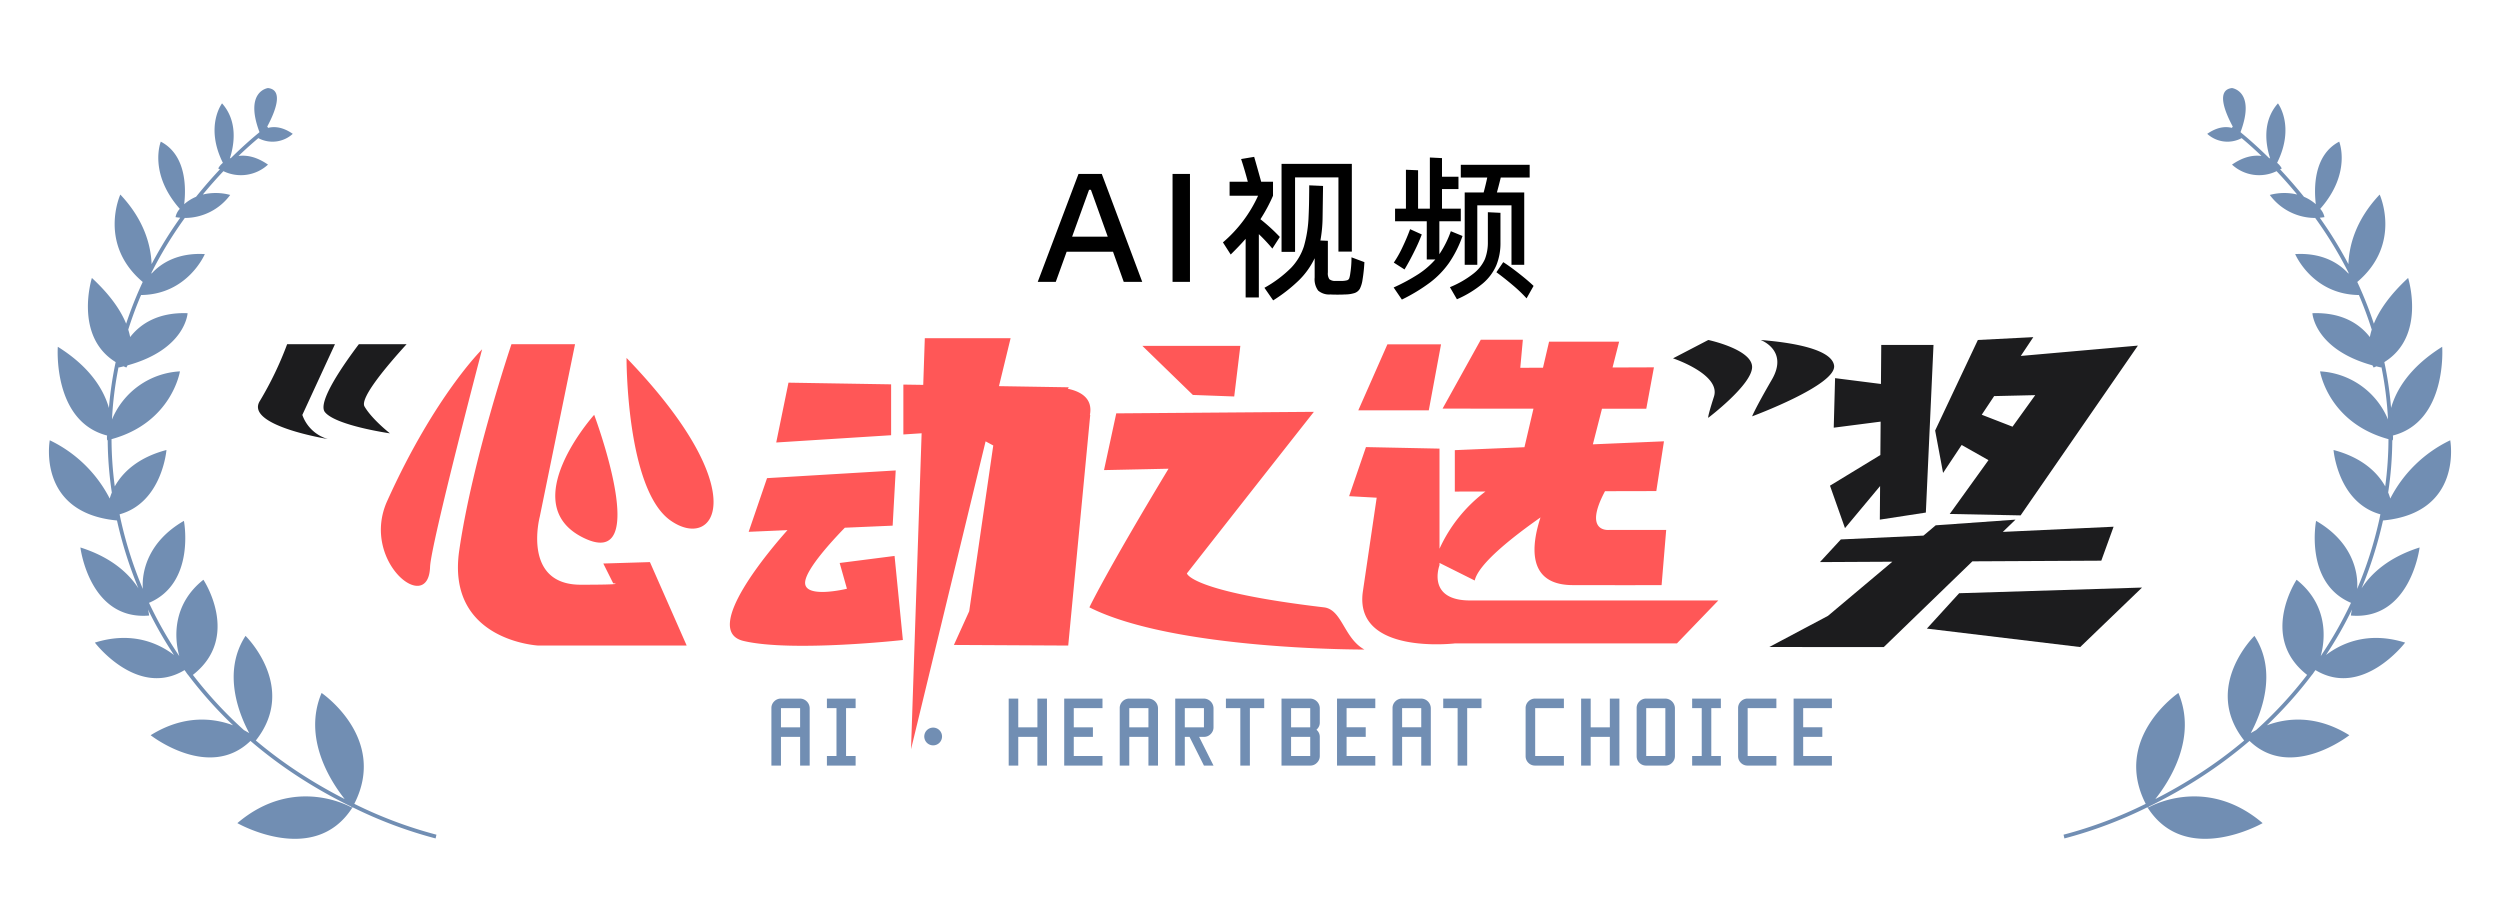
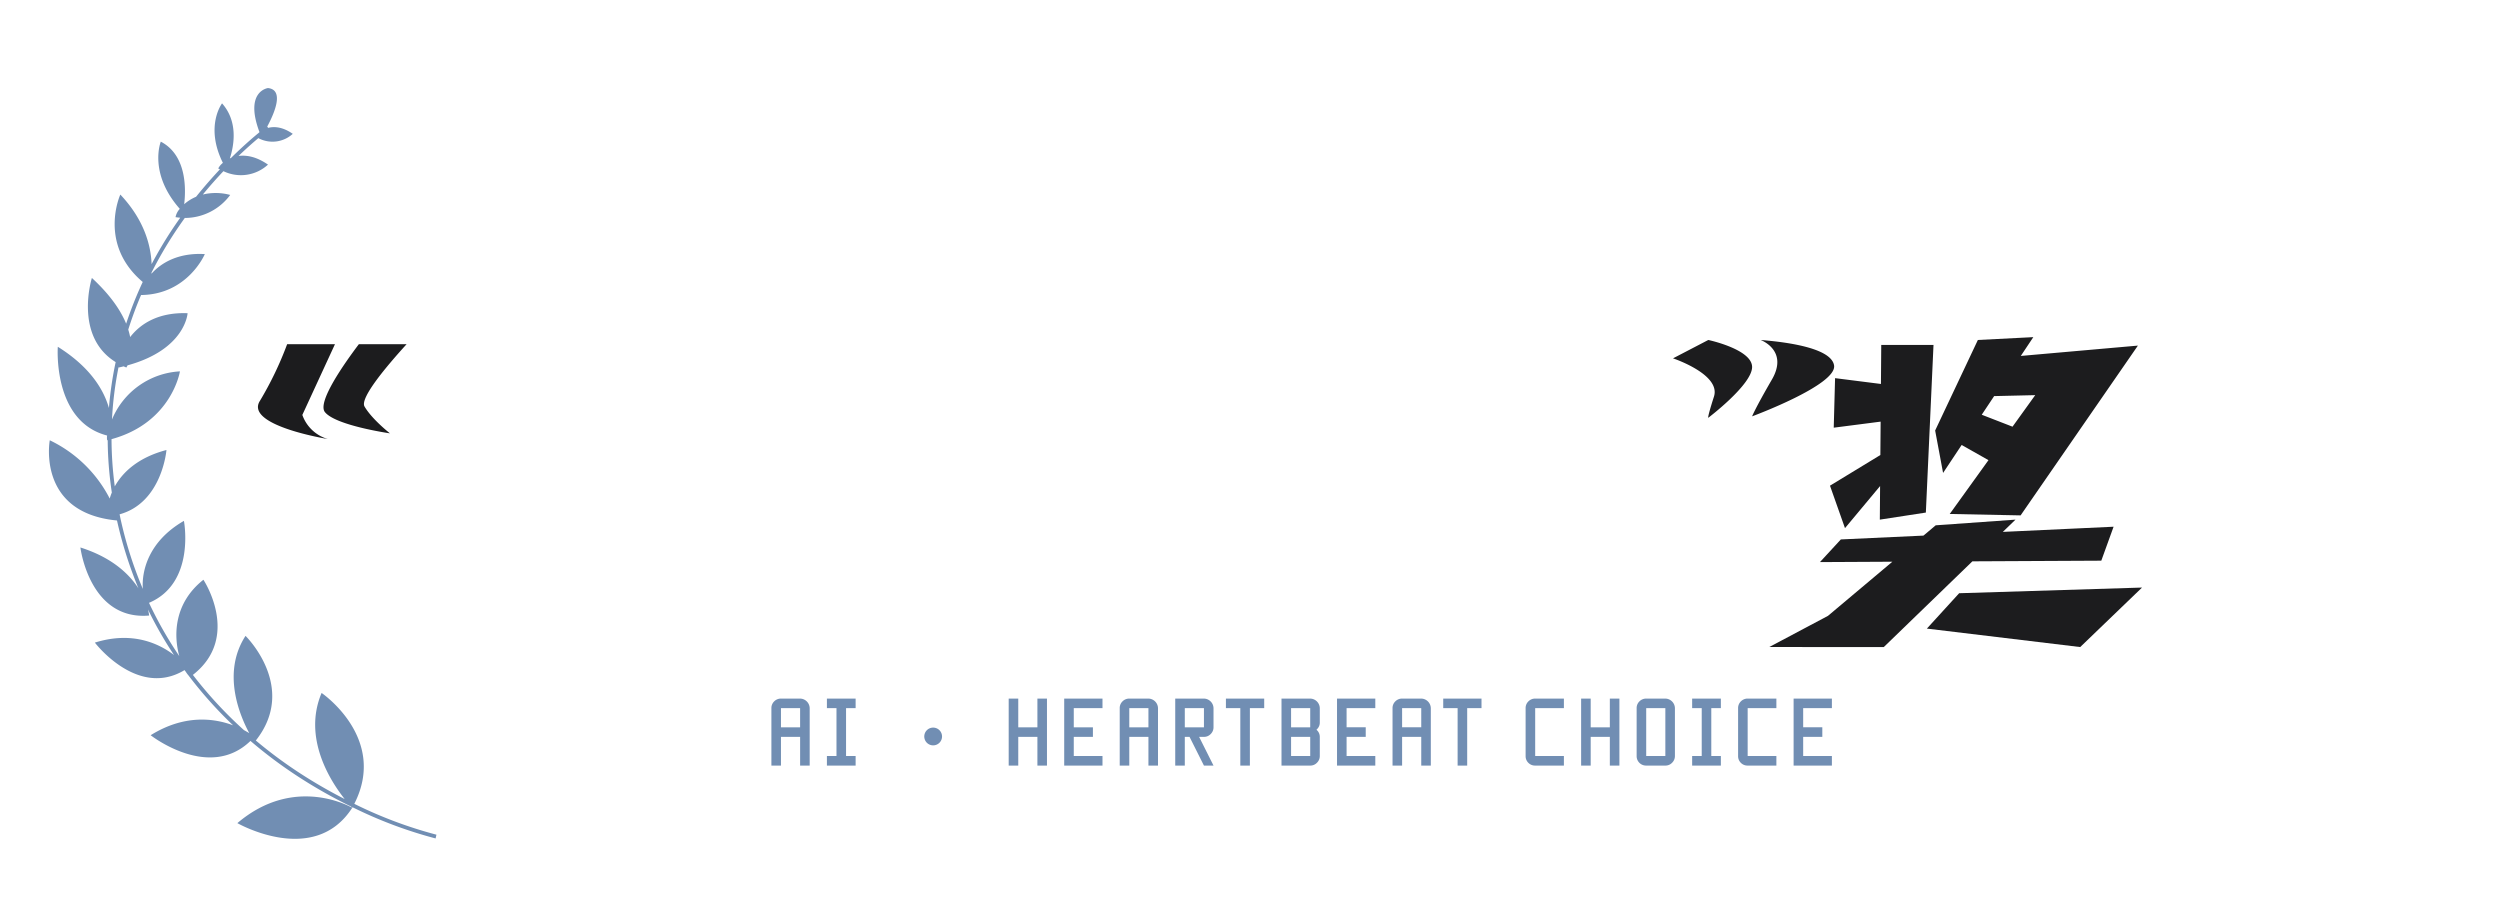
<svg xmlns="http://www.w3.org/2000/svg" id="_5" data-name="5" width="653" height="240" viewBox="0 0 653 240">
  <defs>
    <style>
      .cls-1 {
        fill: #fff;
      }

      .cls-2 {
        fill: #1c1c1e;
      }

      .cls-2, .cls-3, .cls-4, .cls-5 {
        fill-rule: evenodd;
      }

      .cls-3 {
        fill: #ff5757;
      }

      .cls-5 {
        fill: #718eb3;
      }
    </style>
  </defs>
  <rect id="矩形_1" data-name="矩形 1" class="cls-1" width="653" height="240" />
  <path id="形状_45_拷贝" data-name="形状 45 拷贝" class="cls-2" d="M1607.78,3260.62l-18.51-.37,10.12-14.06-7.01-3.96-4.85,7.3-2.07-11.08,11.16-23.65,14.48-.74-3.27,4.91,30.59-2.7Zm-6.91-31.16-3.24,4.87,8.04,3.12,5.93-8.24Zm-29.86,32.27,0.07-8.78-9.17,11-3.92-11.09,13.16-8.01,0.07-8.72-12.25,1.58,0.35-12.94,11.98,1.52,0.08-10.2h13.65l-2,43.79Zm-28.19-36.59c4.44-7.65-2.95-10.34-2.95-10.34,3.97,0.34,18.39,1.56,19.19,6.65s-21.41,13.3-21.41,13.3S1538.39,3232.79,1542.82,3225.14Zm-15.13,4.44c1.86-5.81-10.7-9.98-10.7-9.98l9.22-4.8s11.37,2.42,11.44,7.02-11.44,13.3-11.44,13.3S1525.83,3235.39,1527.69,3229.58Zm-352.48,2.59c1.94,3.35,6.64,7.02,6.64,7.02s-14.15-2.02-16.98-5.55c-2.05-2.56,4.89-12.47,8.86-17.73h12.47C1181.09,3221.52,1173.94,3229.97,1175.21,3232.17Zm-9.6,8.5s-21.85-3.52-17.71-9.98a89.311,89.311,0,0,0,7.1-14.78h12.49l-8.52,18.47A10.027,10.027,0,0,0,1165.61,3240.67Zm408.68,32.05-18.92.1,5.46-5.92,21.58-1,3.2-2.69,20.84-1.48-3.31,3.2,28.93-1.35-3.21,8.87-33.67.17-23.14,22.39h-18.82l-11.07-.02,15.31-8.13Zm65.21,6.75-16.15,15.54-40.05-4.82,8.43-9.24Z" transform="translate(-1080 -3126)" />
-   <path id="形状_65" data-name="形状 65" class="cls-3" d="M1500.41,3264.41h14.8l-1.2,14.42s-5.04.04-23.2,0c-12.22-.02-10.72-10.69-8.43-17.68-8.02,5.63-16.24,12.29-17.18,16.48l-9.2-4.6v0.6s-3.5,9.21,8,9.21h64.82l-10.81,11.22H1460s-26.48,3.14-24.01-13.62,3.6-24.44,3.6-24.44l-7.2-.4,4.4-12.82,19.21,0.4v26.15a38.768,38.768,0,0,1,12.01-14.95l-8.01.02v-10.82l18.19-.77,2.35-10.06-23.74-.02,9.98-17.99h10.99l-0.67,7.33,5.93-.02,1.59-6.81h18.3l-1.72,6.75,10.81-.04-2,10.81h-11.57l-2.38,9.3,18.57-.79-2,13-13.4.03C1493.35,3265.36,1500.41,3264.41,1500.41,3264.41Zm-65.62-31.24,7.6-17.23h14.01l-3.2,17.23h-18.41Zm-70.24,51.47s4.15-8.82,20.67-36.21l-16.85.36,3.2-14.82,51.62-.4s-14.26,18.08-33.17,42.2c0,0,.85,4.74,35.8,8.87,4.76,0.57,5.2,8.08,10.57,11.02C1436.39,3295.66,1386.76,3295.86,1364.55,3284.64Zm27.03-55.48-13.2-12.82h25.6l-1.6,13.22Zm-26.81,5.21-5.75,60.25-29.86-.16,4-8.81,6.28-43.29-2-1.08-19.48,80.42,2.77-82.53-4.77.31v-13.03l5.19,0.08,0.41-12.19h22.41l-3.04,12.52,18.24,0.3-0.26.38c3.25,0.68,6.62,2.43,5.77,6.84Zm-51.11,36.84,2.17,21.96s-29.07,3.24-41.64.24c-11.21-2.67,7.35-24.29,11.5-28.94l-10.14.44,4.8-14.02,33.61-2.01-0.8,14.42-12.49.54c-3.45,3.55-9.87,10.56-10.35,14.02-0.65,4.75,10.9,1.92,10.9,1.92l-1.9-6.73Zm-27.71-45.26,26.81,0.44v13.29l-30.01,1.9Zm-30.83,35.99c-11.59-8.19-11.47-42.45-11.47-42.45C1277.36,3254.47,1266.72,3270.14,1255.12,3261.94Zm-22.68,4.55c-18.14-8.85,2.76-32.14,2.76-32.14S1250.57,3275.34,1232.44,3266.49Zm-0.76,12.24c12.57,0,8.49-.37,8.49-0.37l-2.59-5.17,12.18-.37,9.6,21.8h-38.75s-24.05-1.22-20.67-24.76,13.65-53.95,13.65-53.95h16.61l-9.22,45.08S1216.3,3278.73,1231.68,3278.73Zm-50.56-21.83c12.39-27.49,24.81-39.66,24.81-39.66s-13.39,50.87-13.6,56.88C1191.87,3286.87,1174.11,3272.47,1181.12,3256.9Z" transform="translate(-1080 -3126)" />
-   <path id="AI视频" class="cls-4" d="M1378.35,3199.62l-10.56-28.18h-6.09l-10.64,28.18h4.71l2.84-7.87h12.11l2.8,7.87h4.83Zm-13.89-24.04h0.49l4.39,12.23h-9.3Zm26.36,24.04v-28.18h-4.55v28.18h4.55Zm23.47-11.73a47.988,47.988,0,0,0-5.07-4.63,41.982,41.982,0,0,0,3.29-6.13v-3.66h-3.09q-1.02-3.69-1.83-6.5l-3.41.57q0.975,2.97,1.75,5.93h-4.76v3.66h7.44a35.142,35.142,0,0,1-9.18,12.18l2.03,3.17q2.31-2.28,3.9-4.1v15.31h3.45v-16.53a43.818,43.818,0,0,1,3.53,3.77Zm15.31,3.82h3.5V3168.8h-18.36v22.99h3.53v-19.46h11.33v19.38Zm3.41,1.5a26.257,26.257,0,0,1-.32,4.22,7.072,7.072,0,0,1-.26,1.24,0.878,0.878,0,0,1-.55.53,5.4,5.4,0,0,1-1.3.18h-1.71a2.39,2.39,0,0,1-1.64-.45,2.738,2.738,0,0,1-.39-1.78v-8.25l-1.95-.08a35.57,35.57,0,0,0,.57-6.01l0.12-8.24-3.61-.16c0,1.08-.02,2.41-0.04,4s-0.07,2.91-.12,4a32.5,32.5,0,0,1-1.22,7.91,14.655,14.655,0,0,1-3.35,5.63,31.346,31.346,0,0,1-6.97,5.22l2.28,3.29a40.569,40.569,0,0,0,6.8-5.32,20.416,20.416,0,0,0,4.04-5.69v5.04a4.976,4.976,0,0,0,.91,3.41,4.412,4.412,0,0,0,3.23,1.01c0.22,0.03.83,0.05,1.83,0.05s1.61-.02,1.83-0.05a8.306,8.306,0,0,0,2.66-.38,2.526,2.526,0,0,0,1.36-1.14,7.689,7.689,0,0,0,.69-2.37,39.679,39.679,0,0,0,.48-4.55Zm25.95-6.82a26,26,0,0,1-3,6.01v-8.61h5.6v-3.29h-4.91v-5.12h4.3v-3.21h-4.3v-4.87l-3.17-.16v13.36h-3.08v-10.03l-3.17-.13v10.16h-2.84v3.29h8.28v9.99h2.23a21.137,21.137,0,0,1-4.34,3.77,48.584,48.584,0,0,1-6.54,3.54l2.15,3.16a45.9,45.9,0,0,0,7.41-4.5,23.271,23.271,0,0,0,4.92-5.1,29.758,29.758,0,0,0,3.51-7.01Zm3.62-10.12v18.89h3.29v-15.52h8.93v15.52h3.33v-18.89h-7.14c0.24-.84.58-2.13,1.01-3.9h7.55v-3.33h-17.99v3.33h6.91c-0.22,1.06-.53,2.36-0.94,3.9h-4.95Zm6.05,5.16v7.8a12.026,12.026,0,0,1-.77,4.45,9.958,9.958,0,0,1-2.95,3.75,25.483,25.483,0,0,1-6.19,3.58l1.83,3.16a27.708,27.708,0,0,0,6.74-4.12,12.964,12.964,0,0,0,3.55-4.75,15.294,15.294,0,0,0,1.08-5.95v-7.76Zm-20.31,4.43q-0.84,2.31-1.97,4.67a28.382,28.382,0,0,1-2.29,4.06l2.8,1.79c0.9-1.49,1.76-3.09,2.6-4.8a43.72,43.72,0,0,0,1.91-4.34Zm22.54,11.25q2.115,1.545,4.29,3.39a36.784,36.784,0,0,1,3.59,3.43l1.83-3.25q-1.38-1.335-3.74-3.19t-4.18-3.02Z" transform="translate(-1080 -3126)" />
  <path id="AI_·_Heartbeat_Choice" data-name="AI · Heartbeat Choice" class="cls-5" d="M1558.49,3323.47v2.5h-10v-17.5h10v2.5h-7.5v5h5v2.5h-5v5h7.5Zm-23.78,1.78a2.413,2.413,0,0,1-.72-1.78v-12.5a2.4,2.4,0,0,1,.72-1.76,2.456,2.456,0,0,1,1.78-.74h7.5v2.5h-7.5v12.5h7.5v2.5h-7.5A2.429,2.429,0,0,1,1534.71,3325.25Zm-12.72-1.78h2.5v-12.5h-2.5v-2.5h7.5v2.5h-2.5v12.5h2.5v2.5h-7.5v-2.5Zm-7,2.5h-5a2.459,2.459,0,0,1-2.5-2.5v-12.5a2.4,2.4,0,0,1,.72-1.76,2.456,2.456,0,0,1,1.78-.74h5a2.563,2.563,0,0,1,2.5,2.5v12.5a2.43,2.43,0,0,1-.76,1.78A2.371,2.371,0,0,1,1514.99,3325.97Zm0-15h-5v12.5h5v-12.5Zm-14.5,7.5h-5v7.5h-2.5v-17.5h2.5v7.5h5v-7.5h2.5v17.5h-2.5v-7.5Zm-21.28,6.78a2.413,2.413,0,0,1-.72-1.78v-12.5a2.4,2.4,0,0,1,.72-1.76,2.456,2.456,0,0,1,1.78-.74h7.5v2.5h-7.5v12.5h7.5v2.5h-7.5A2.429,2.429,0,0,1,1479.21,3325.25Zm-15.98.72h-2.5v-15h-3.76v-2.5h10v2.5h-3.74v15Zm-12-7.5h-5v7.5h-2.5v-15a2.4,2.4,0,0,1,.72-1.76,2.456,2.456,0,0,1,1.78-.74h5a2.563,2.563,0,0,1,2.5,2.5v15h-2.5v-7.5Zm0-7.5h-5v5h5v-5Zm-22-2.5h10v2.5h-7.5v5h5v2.5h-5v5h7.5v2.5h-10v-17.5Zm-7,17.5h-7.5v-17.5h7.5a2.563,2.563,0,0,1,2.5,2.5v3.74a2.337,2.337,0,0,1-.76,1.78l-0.1.1,0.1,0.12a2.4,2.4,0,0,1,.76,1.76v5a2.43,2.43,0,0,1-.76,1.78A2.371,2.371,0,0,1,1422.23,3325.97Zm0-15h-5v5h5v-5Zm0,7.5h-5v5h5v-5Zm-15.76,7.5h-2.5v-15h-3.76v-2.5h10v2.5h-3.74v15Zm-12,0-3.76-7.5h-1.24v7.5h-2.5v-17.5h7.5a2.563,2.563,0,0,1,2.5,2.5v5a2.43,2.43,0,0,1-.76,1.78,2.371,2.371,0,0,1-1.74.72h-1.26l3.76,7.5h-2.5Zm0-10v-5h-5v5h5Zm-14.5,2.5h-5v7.5h-2.5v-15a2.4,2.4,0,0,1,.72-1.76,2.456,2.456,0,0,1,1.78-.74h5a2.563,2.563,0,0,1,2.5,2.5v15h-2.5v-7.5Zm0-7.5h-5v5h5v-5Zm-22-2.5h10v2.5h-7.5v5h5v2.5h-5v5h7.5v2.5h-10v-17.5Zm-7,10h-5v7.5h-2.5v-17.5h2.5v7.5h5v-7.5h2.5v17.5h-2.5v-7.5Zm-27.23,2.22a2.32,2.32,0,1,1,2.32-2.32A2.322,2.322,0,0,1,1323.74,3320.69Zm-27.75,2.78h2.5v-12.5h-2.5v-2.5h7.5v2.5h-2.5v12.5h2.5v2.5h-7.5v-2.5Zm-7-5h-5v7.5h-2.5v-15a2.4,2.4,0,0,1,.72-1.76,2.456,2.456,0,0,1,1.78-.74h5a2.563,2.563,0,0,1,2.5,2.5v15h-2.5v-7.5Zm0-7.5h-5v5h5v-5Z" transform="translate(-1080 -3126)" />
  <path id="形状_2" data-name="形状 2" class="cls-5" d="M1172.54,3335.96a112.715,112.715,0,0,0,21.46,8.06l-0.22.98a114.042,114.042,0,0,1-21.7-8.15c-0.03.05-.05,0.1-0.08,0.15,0,0-.12-0.12-0.33-0.35a128.743,128.743,0,0,1-13.65-7.71,118.73,118.73,0,0,1-12.6-9.41c-10.84,10.5-26.07-1.49-26.07-1.49,8.84-5.51,16.6-4.43,21.53-2.59a108.843,108.843,0,0,1-11.69-13.08,5.878,5.878,0,0,1-.6-0.81c-0.13-.18-0.26-0.35-0.39-0.53-12.32,7.44-23.42-7.18-23.42-7.18,9.83-3.08,16.8.28,20.67,3.24a100.982,100.982,0,0,1-6.81-11.92,10.538,10.538,0,0,1,.31,1.61C1103.33,3288.12,1101,3269,1101,3269c8.28,2.62,12.75,6.95,15.16,10.68a107.364,107.364,0,0,1-5.46-17.1c-0.05-.21-0.09-0.42-0.14-0.63C1089.51,3259.96,1093,3241,1093,3241a34.159,34.159,0,0,1,15.66,15.22,12.865,12.865,0,0,1,.55-1.57,96.365,96.365,0,0,1-1.08-13.68l-0.13.03a3.487,3.487,0,0,1-.02-1.24c-14.3-3.67-12.88-23.18-12.88-23.18,8.62,5.39,12.05,11.4,13.35,15.98a94.8,94.8,0,0,1,1.76-11.98c-11-6.8-6.21-21.98-6.21-21.98,4.9,4.53,7.57,8.56,8.95,11.95a100.591,100.591,0,0,1,4.33-10.9c-11.75-9.94-5.85-22.83-5.85-22.83,6.39,6.76,7.99,13.52,8.17,18.17,1.63-3.09,3.34-5.95,5.03-8.54,0.81-1.23,1.63-2.43,2.45-3.58-0.4-.04-0.81-0.08-1.23-0.15a4.454,4.454,0,0,1,1.11-2.17c-8.27-9.38-4.96-17.55-4.96-17.55,6.76,3.53,6.59,12.3,6.11,16.34a11.34,11.34,0,0,1,3.1-1.94c2.14-2.66,4.25-5.06,6.23-7.17-0.14-.08-0.29-0.14-0.44-0.23a4.475,4.475,0,0,1,1.22-1.46c-4.77-9.57-.22-15.54-0.22-15.54,4.22,4.76,3.15,10.94,2.04,14.38,0.09-.04.2-0.07,0.29-0.11,2.95-2.91,5.45-5.09,7.13-6.47,0.1-.09.21-0.19,0.32-0.28-4.03-10.74,2.22-11.52,2.22-11.52,4.28,0.47,1.73,6.48-.2,10.06l0.24,0.34c1.65-.42,3.83-0.25,6.43,1.56a7.855,7.855,0,0,1-8.99,1.12c-1.36,1.14-3.14,2.7-5.18,4.66,2.08-.28,4.68.16,7.7,2.26a10.462,10.462,0,0,1-11.64,1.71c-1.72,1.82-3.53,3.85-5.38,6.1a14.471,14.471,0,0,1,7.15.11,14.738,14.738,0,0,1-11.86,6.01c-0.95,1.32-1.89,2.68-2.82,4.1a104.37,104.37,0,0,0-5.87,10.17c-0.01.1-.01,0.2-0.02,0.3,2.54-2.84,7-5.54,13.94-5.13,0,0-4.44,10.54-16.63,10.69v-0.05c-1.23,2.86-2.36,5.9-3.37,9.08a18.686,18.686,0,0,1,.5,1.95c2.64-3.42,7.3-6.52,15-6.23,0,0-.52,9.45-15.69,13.62a5.832,5.832,0,0,1-.31.57c-0.24-.1-0.47-0.2-0.7-0.31-0.42.11-.85,0.21-1.3,0.31-0.01-.05-0.01-0.12-0.02-0.18a92.548,92.548,0,0,0-1.73,13.75A20.417,20.417,0,0,1,1127,3223s-2.1,13.39-17.87,17.71a96.265,96.265,0,0,0,.85,12.34c2.02-3.65,6.06-7.56,13.5-9.51,0,0-1.12,13.73-12.24,16.8,0.14,0.67.27,1.34,0.43,2.01a104.373,104.373,0,0,0,5.64,17.48c-0.34-4.7,1.48-12.45,10.73-17.78,0,0,3.12,16.23-9.12,21.41a102.932,102.932,0,0,0,7.91,13.91c-1.51-5.46-1.41-13.83,6.3-19.94,0,0,9.93,14.96-2.75,24.85a108.517,108.517,0,0,0,13.33,14.42c0.53,0.29,1.01.56,1.4,0.8-2.55-4.73-7.19-15.83-.98-25.41,0,0,13.72,13.37,2.69,27.33a117.542,117.542,0,0,0,11.71,8.66,128.571,128.571,0,0,0,11.5,6.63c-3.73-4.69-10.99-15.98-6.03-27.71C1164,3307,1181.32,3318.77,1172.54,3335.96ZM1142,3341c15.12-12.87,30-4,30-4C1162.04,3352.49,1142,3341,1142,3341Z" transform="translate(-1080 -3126)" />
-   <path id="形状_2_拷贝" data-name="形状 2 拷贝" class="cls-5" d="M1720,3241s3.49,18.96-17.56,20.95c-0.05.21-.09,0.42-0.14,0.63a107.364,107.364,0,0,1-5.46,17.1c2.41-3.73,6.88-8.06,15.16-10.68,0,0-2.33,19.12-17.95,17.78a10.538,10.538,0,0,1,.31-1.61,100.982,100.982,0,0,1-6.81,11.92c3.87-2.96,10.84-6.32,20.67-3.24,0,0-11.1,14.62-23.42,7.18-0.13.18-.26,0.35-0.39,0.53a5.878,5.878,0,0,1-.6.81,108.843,108.843,0,0,1-11.69,13.08c4.93-1.84,12.69-2.92,21.53,2.59,0,0-15.23,11.99-26.07,1.49a118.73,118.73,0,0,1-12.6,9.41,128.743,128.743,0,0,1-13.65,7.71c-0.21.23-.33,0.35-0.33,0.35-0.03-.05-0.05-0.1-0.08-0.15a114.042,114.042,0,0,1-21.7,8.15l-0.22-.98a112.715,112.715,0,0,0,21.46-8.06c-8.78-17.19,8.54-28.96,8.54-28.96,4.96,11.73-2.3,23.02-6.03,27.71a128.571,128.571,0,0,0,11.5-6.63,117.542,117.542,0,0,0,11.71-8.66c-11.03-13.96,2.68-27.33,2.68-27.33,6.22,9.58,1.58,20.68-.97,25.41,0.39-.24.87-0.51,1.4-0.8a108.517,108.517,0,0,0,13.33-14.42c-12.68-9.89-2.75-24.85-2.75-24.85,7.71,6.11,7.81,14.48,6.3,19.94a102.932,102.932,0,0,0,7.91-13.91c-12.24-5.18-9.12-21.41-9.12-21.41,9.25,5.33,11.07,13.08,10.73,17.78a104.373,104.373,0,0,0,5.64-17.48c0.16-.67.29-1.34,0.43-2.01-11.12-3.07-12.24-16.8-12.24-16.8,7.44,1.95,11.48,5.86,13.5,9.51a96.265,96.265,0,0,0,.85-12.34C1688.1,3236.39,1686,3223,1686,3223a20.417,20.417,0,0,1,17.75,12.57,92.548,92.548,0,0,0-1.73-13.75c-0.01.06-.01,0.13-0.02,0.18-0.45-.1-0.88-0.2-1.3-0.31-0.23.11-.46,0.21-0.7,0.31a5.832,5.832,0,0,1-.31-0.57c-15.16-4.17-15.69-13.62-15.69-13.62,7.7-.29,12.36,2.81,15,6.23a18.686,18.686,0,0,1,.5-1.95c-1.01-3.18-2.14-6.22-3.37-9.08v0.05c-12.19-.15-16.63-10.69-16.63-10.69,6.94-.41,11.4,2.29,13.94,5.13-0.01-.1-0.01-0.2-0.02-0.3a104.37,104.37,0,0,0-5.87-10.17c-0.93-1.42-1.87-2.78-2.82-4.1a14.738,14.738,0,0,1-11.86-6.01,14.471,14.471,0,0,1,7.15-.11c-1.85-2.25-3.66-4.28-5.38-6.1A10.462,10.462,0,0,1,1663,3169c3.02-2.1,5.62-2.54,7.7-2.26-2.04-1.96-3.82-3.52-5.18-4.66a7.855,7.855,0,0,1-8.99-1.12c2.6-1.81,4.78-1.98,6.43-1.56l0.24-.34c-1.93-3.58-4.48-9.59-.2-10.06,0,0,6.25.78,2.22,11.52,0.12,0.09.22,0.19,0.32,0.28,1.68,1.38,4.18,3.56,7.13,6.47,0.09,0.04.2,0.07,0.29,0.11-1.11-3.44-2.18-9.62,2.04-14.38,0,0,4.55,5.97-.22,15.54A4.475,4.475,0,0,1,1676,3170c-0.15.09-.3,0.15-0.44,0.23,1.98,2.11,4.09,4.51,6.23,7.17a11.34,11.34,0,0,1,3.1,1.94c-0.48-4.04-.65-12.81,6.11-16.34,0,0,3.31,8.17-4.96,17.55a4.454,4.454,0,0,1,1.11,2.17c-0.42.07-.83,0.11-1.23,0.15,0.82,1.15,1.64,2.35,2.45,3.58,1.69,2.59,3.4,5.45,5.03,8.54,0.18-4.65,1.78-11.41,8.17-18.17,0,0,5.9,12.89-5.85,22.83a100.591,100.591,0,0,1,4.33,10.9c1.38-3.39,4.05-7.42,8.95-11.95,0,0,4.79,15.18-6.21,21.98a94.8,94.8,0,0,1,1.76,11.98c1.3-4.58,4.73-10.59,13.35-15.98,0,0,1.42,19.51-12.88,23.18a3.487,3.487,0,0,1-.02,1.24l-0.13-.03a96.365,96.365,0,0,1-1.08,13.68,12.865,12.865,0,0,1,.55,1.57A34.159,34.159,0,0,1,1720,3241Zm-49,100s-20.04,11.49-30-4C1641,3337,1655.87,3328.13,1671,3341Z" transform="translate(-1080 -3126)" />
</svg>